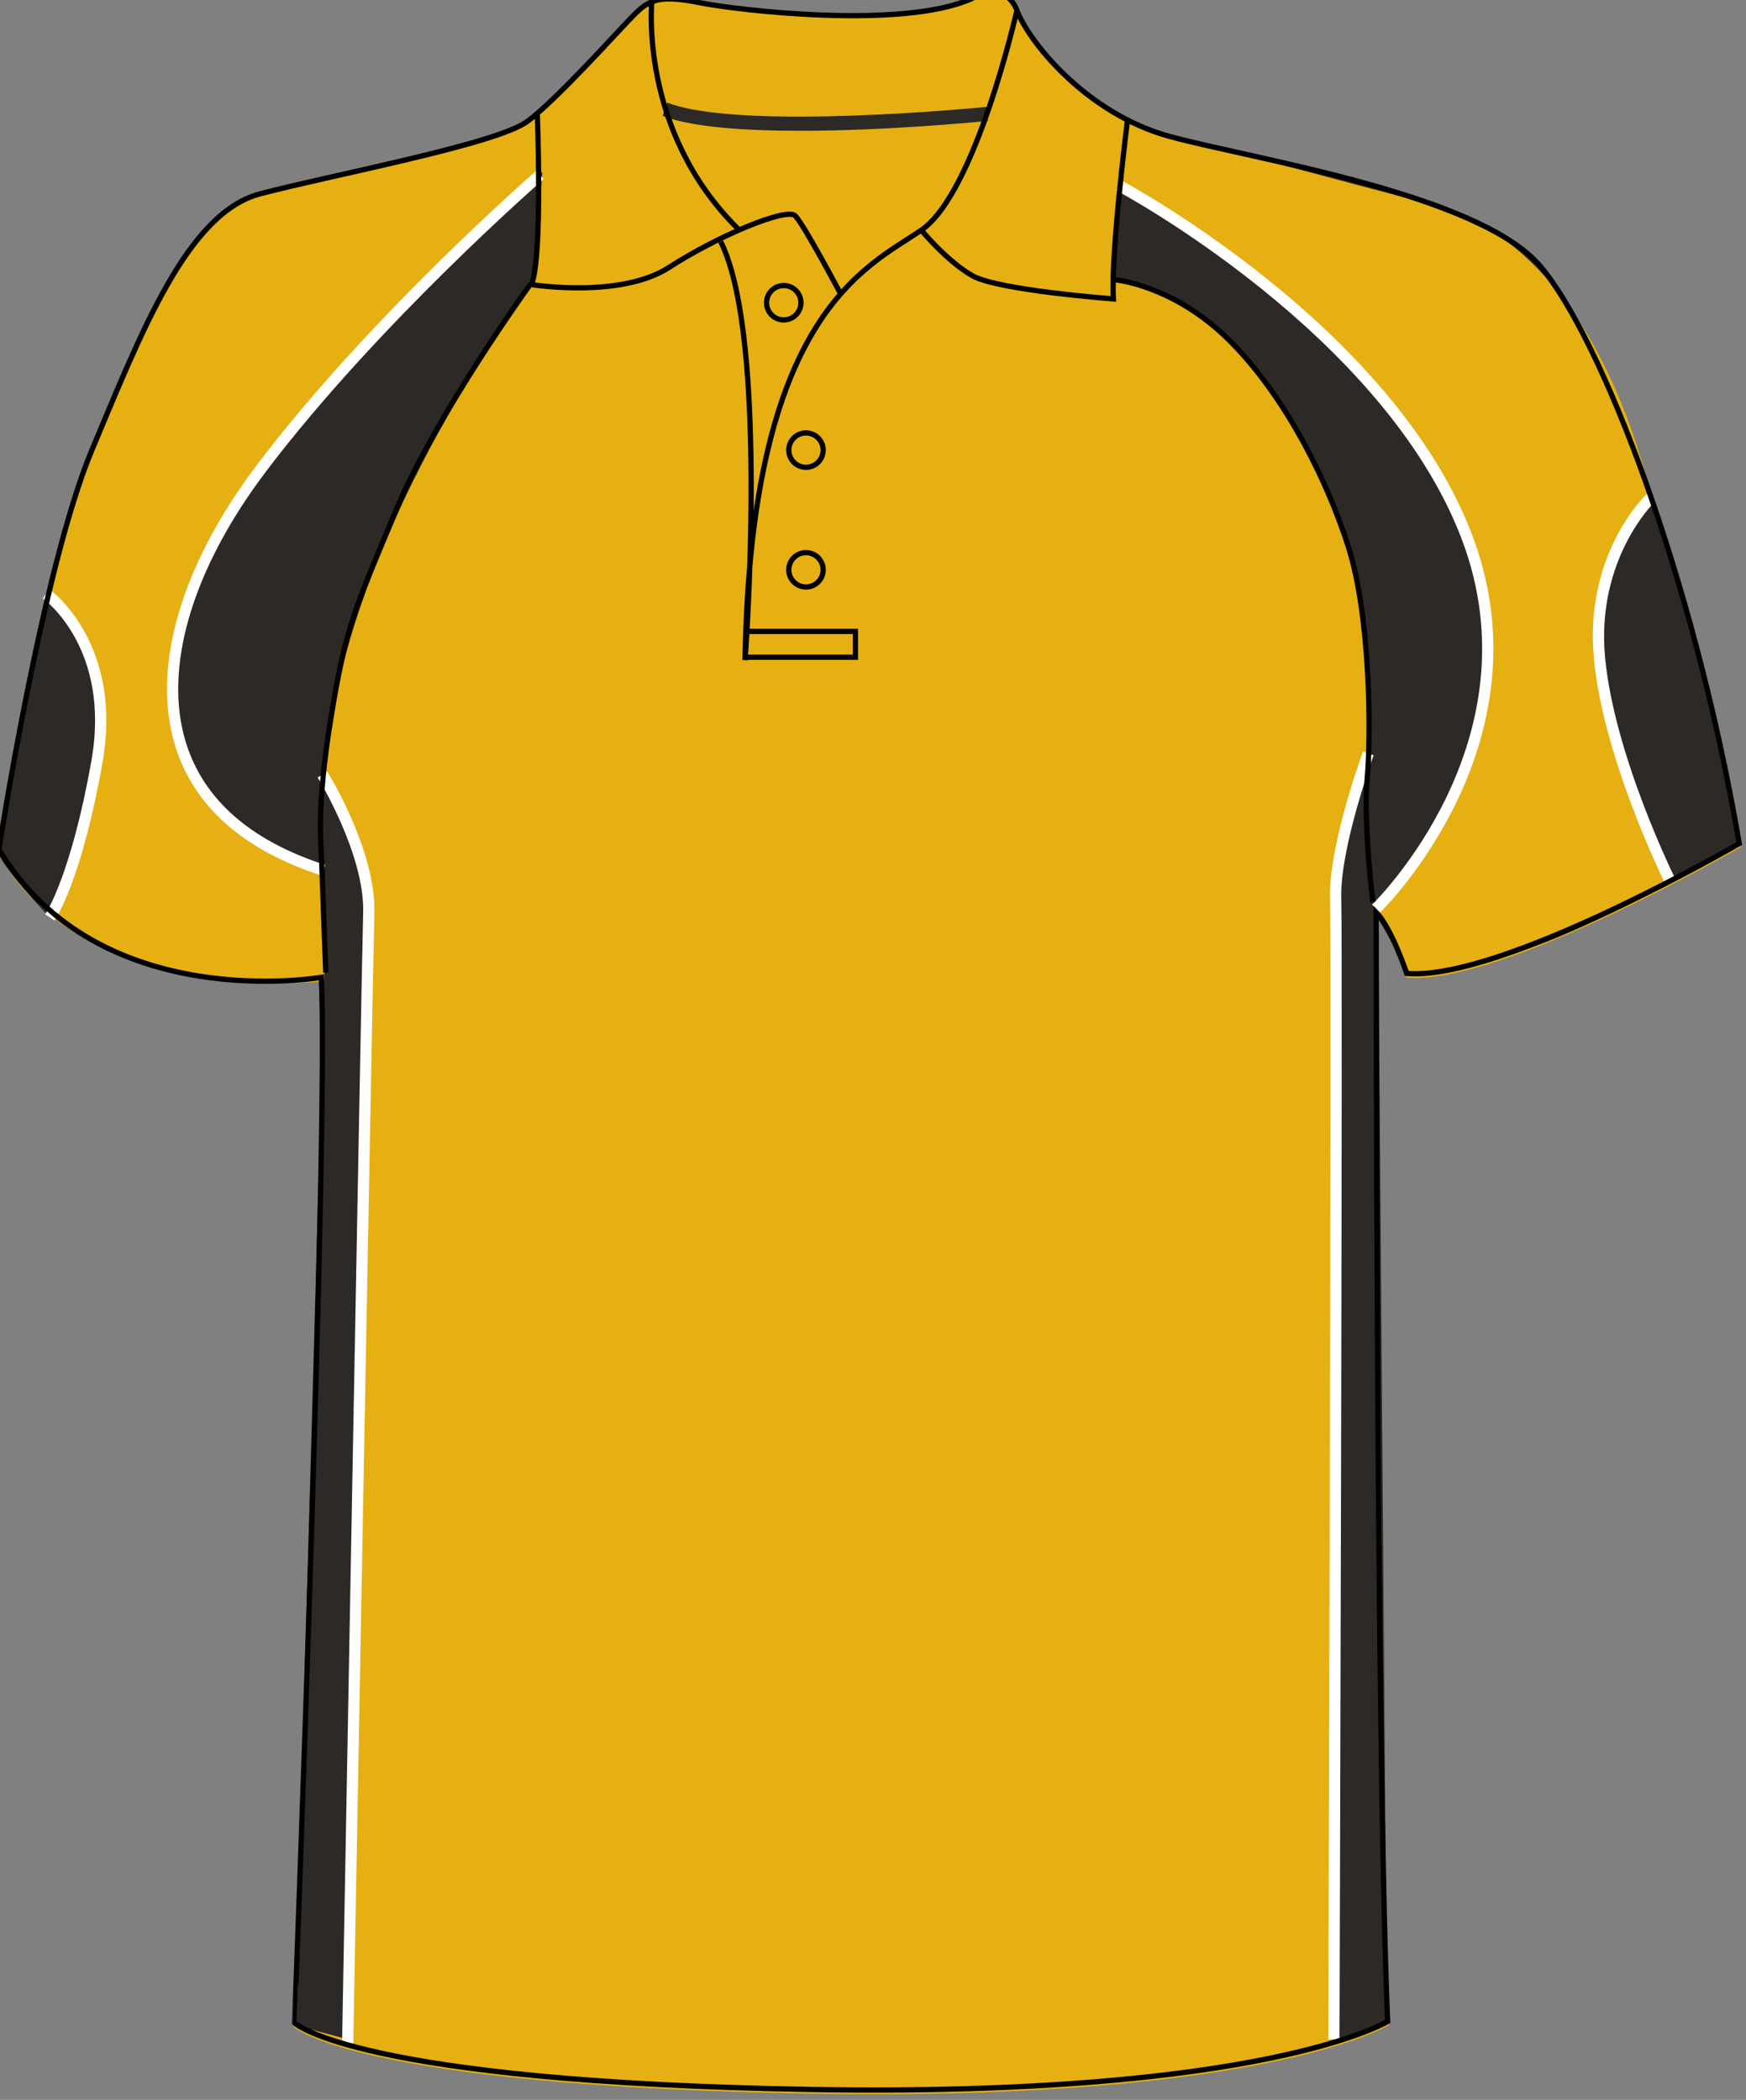
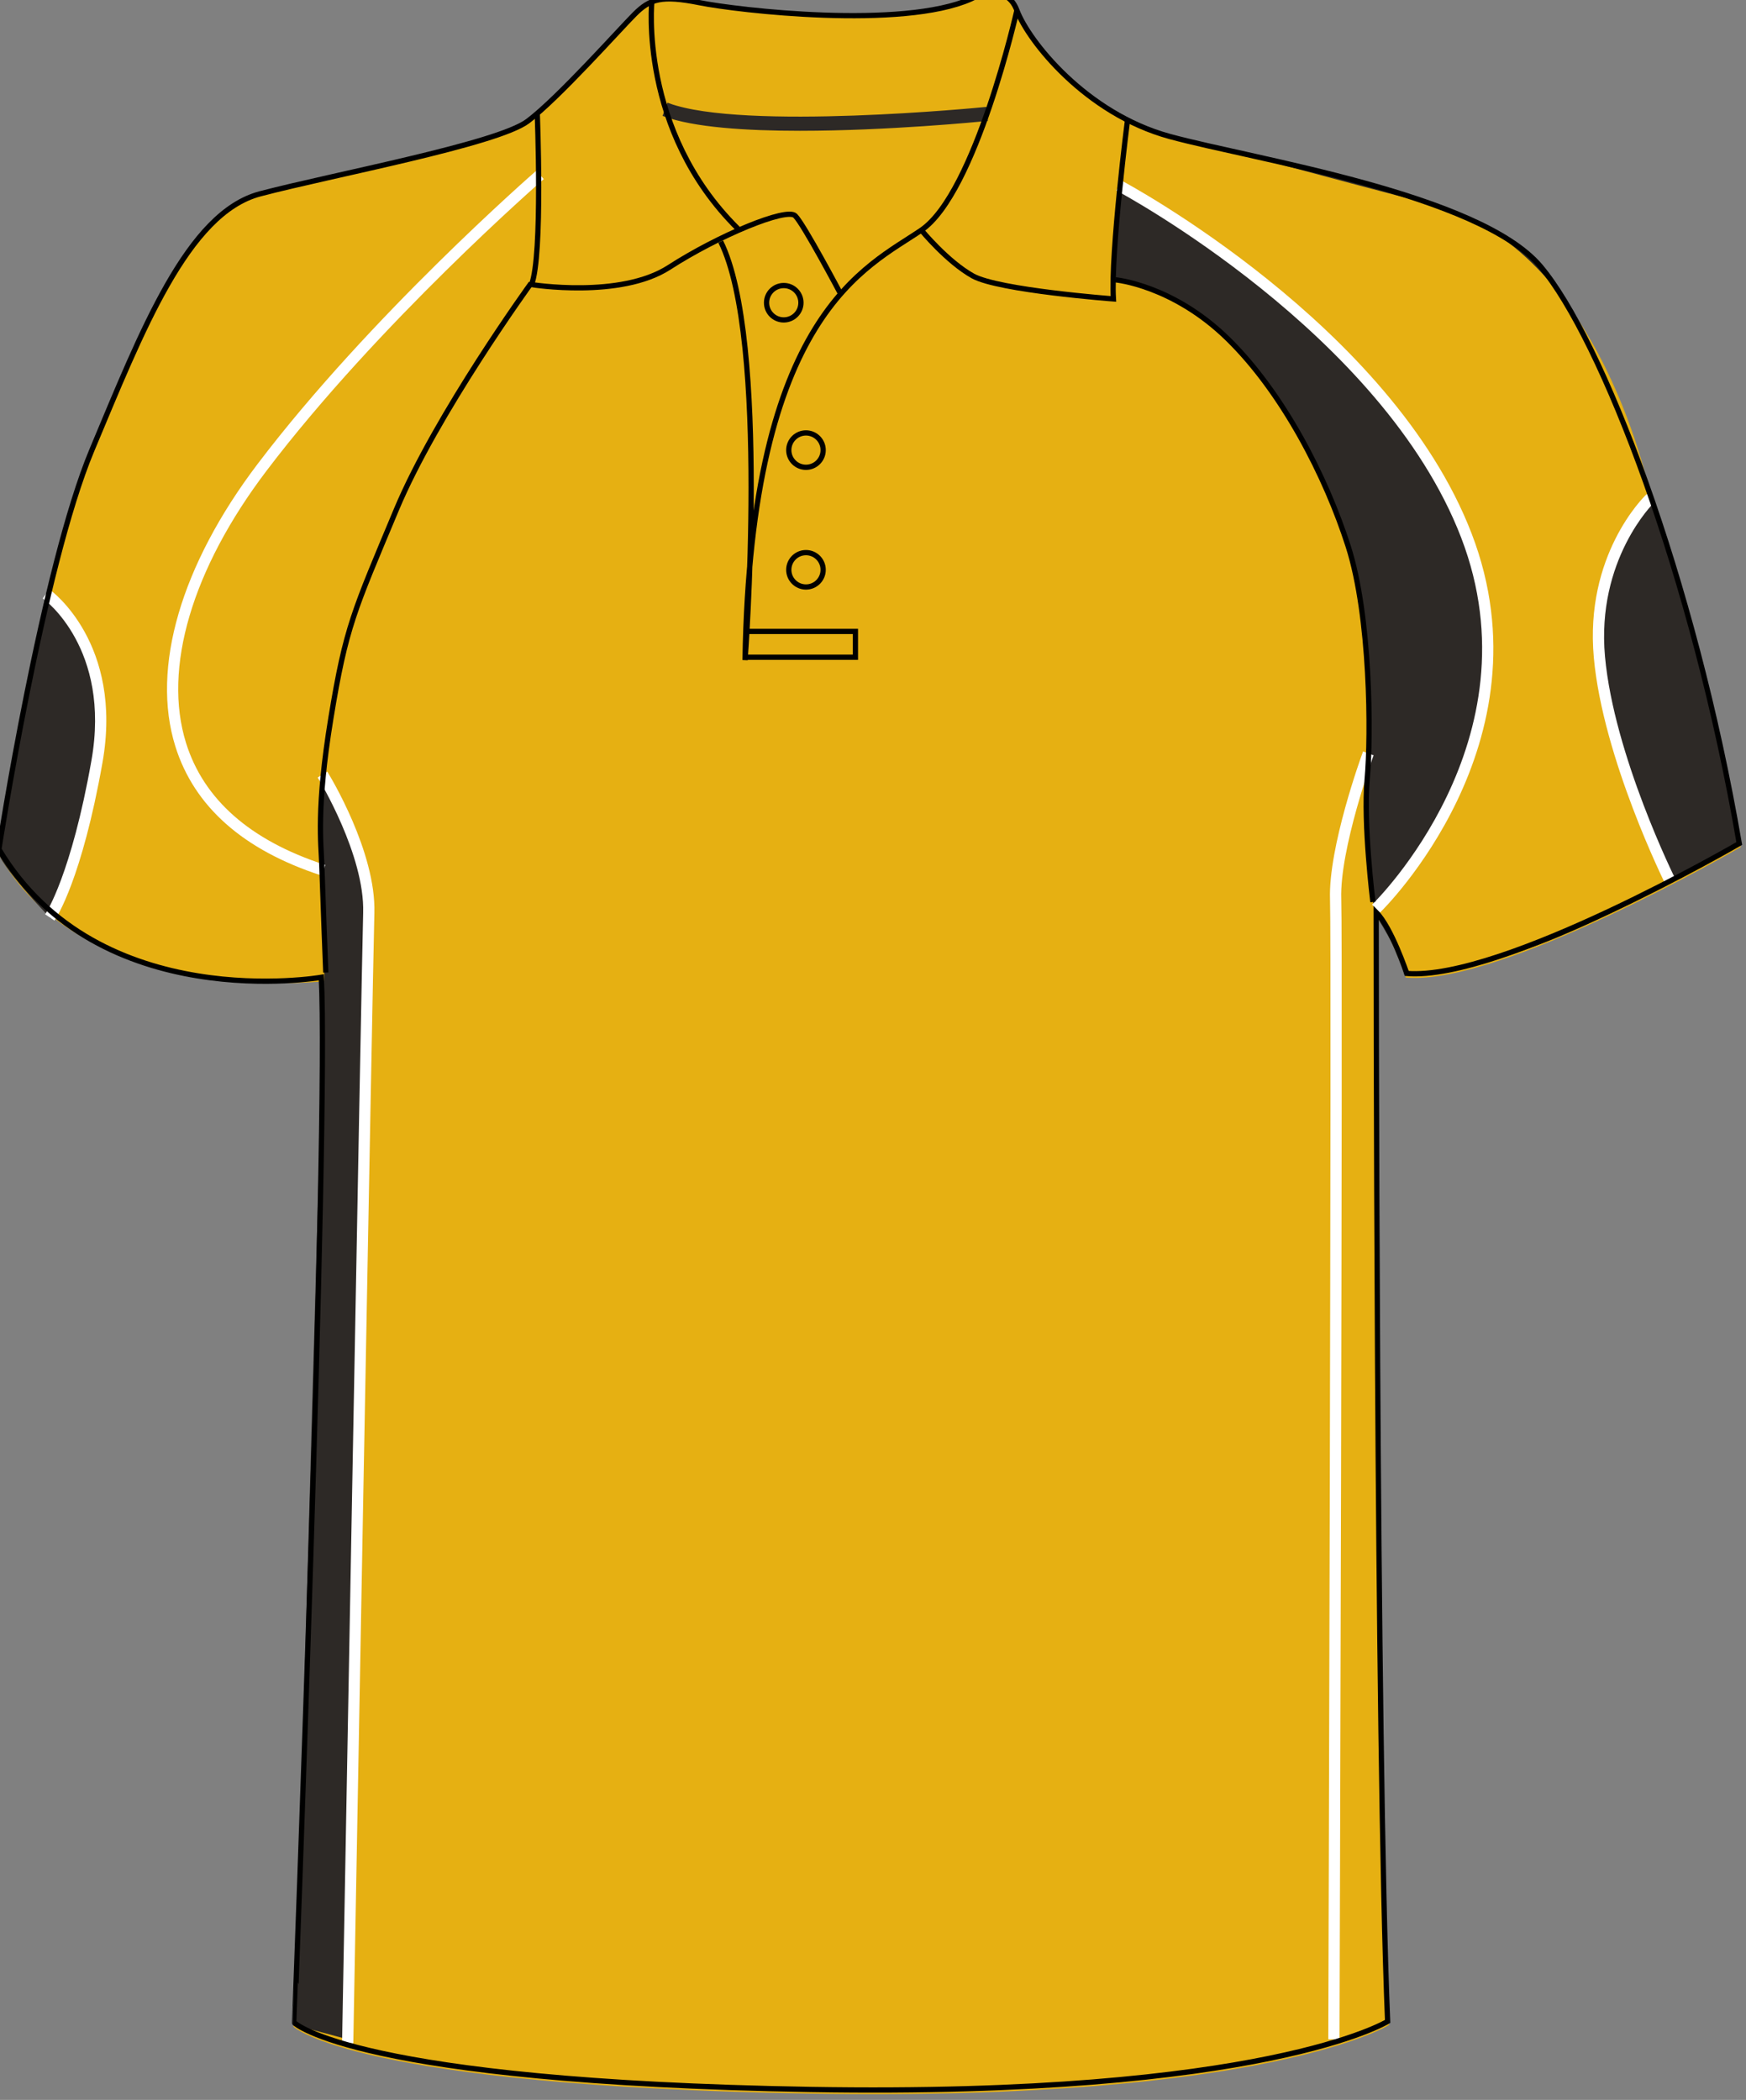
<svg xmlns="http://www.w3.org/2000/svg" preserveAspectRatio="xMidYMid meet" version="1.1" id="Layer_1" x="0px" y="0px" width="665.15px" height="801px" viewbox="0 0 665.15 801" enable-background="new 0 0 665.15 801" xml:space="preserve" class="svg0" style="height: 800px;">
  <rect width="100%" height="100%" fill="#808080" stroke="none" />
  <g id="side"> </g>
  <g id="back"> </g>
  <g id="front_1_">
    <g id="front">
      <path id="primary" fill="#e6b012" d="M122.397,373.419c0,0-90.705,9.76-122.818-48.787c0,0,16.529-107.005,35.457-152.144    c18.929-45.137,36.398-90.279,64.066-97.555c27.665-7.28,90.273-18.929,101.92-27.663c11.646-8.738,34.939-34.947,40.768-40.77    c5.825-5.823,10.196-7.283,24.753-4.37c14.563,2.914,77.17,10.195,103.381-1.453c0,0,13.105-7.281,17.475,4.367    c4.369,11.649,26.209,39.312,58.236,48.048c32.035,8.736,117.936,21.841,141.233,49.503    c23.302,27.664,58.248,117.94,75.715,219.861c0,0-90.275,52.417-126.672,49.505c0,0-5.83-17.472-11.651-23.296    c0,0,0,317.708,4.364,422.544c0,0-46.588,28.826-219.853,25.916c-173.27-2.912-196.564-25.334-196.564-25.334    S125.309,430.208,122.397,373.419z" class="primary" stroke="#e6b012" stroke-width="1px" />
      <g id="secondary" class="secondary" fill="#2D2926" stroke="#2D2926" stroke-width="1px">
        <path fill="#2D2926" d="M424.056,106.167c0,0,38.012,3.059,68.158,54.179c30.146,51.12,28.396,86.95,29.271,107.922     c0.875,20.973-2.188,40.196-0.875,51.121c1.312,10.924,3.496,28.398,3.496,28.398s9.617,14.419,11.359,23.155     c0,0,24.903-0.438,58.983-14.854c34.082-14.419,68.162-35.393,68.162-35.393s-10.051-61.605-33.646-130.643     c-23.595-69.032-43.256-94.813-58.107-100.93c-14.859-6.117-35.83-17.914-93.506-29.71c0,0-45.877-9.614-47.188-12.67     L424.056,106.167z" class="secondary" stroke="#2D2926" stroke-width="1px" />
        <path fill="#2D2926" d="M17.93,226.541c1.966,0,25.559,19.662,20.314,57.675C33.003,322.228,19.237,349.1,19.237,349.1     s-19.661-20.315-19.661-25.561S17.93,226.541,17.93,226.541" class="secondary" stroke="#2D2926" stroke-width="1px" />
-         <path fill="#2D2926" d="M527.823,771.17l-3.278-424.039c0,0-7.207-45.222-3.273-60.296c0,0-9.83,27.525-11.798,47.844     c-1.968,20.317-1.313,441.734-1.313,441.734L527.823,771.17z" class="secondary" stroke="#2D2926" stroke-width="1px" />
        <path fill="#2D2926" d="M112.856,771.17l11.248-402.737c0,0-3.278-58.003-0.657-71.766c0,0,14.419,20.316,16.385,40.635     c1.967,20.316-7.313,439.113-7.313,439.113L112.856,771.17z" class="secondary" stroke="#2D2926" stroke-width="1px" />
        <path fill="#2D2926" d="M304.729,49.334c-20.541,0-40.431-1.31-51.688-5.479l1.521-4.097     c28.674,10.62,119.862,1.605,120.786,1.512l0.438,4.348C373.431,45.854,338.215,49.334,304.729,49.334z" class="secondary" stroke="#2D2926" stroke-width="1px" />
-         <path fill="#2D2926" d="M122.791,331.403c0,0-77.754-13.689-51.118-100.931C90.677,168.209,206.026,66.624,206.026,66.624     l-2.621,38.669C168.012,157.069,114.975,243.53,122.791,331.403z" class="secondary" stroke="#2D2926" stroke-width="1px" />
      </g>
      <path id="primary_1_" fill="#e6b012" d="M628.537,190.057c0,0-18.354-95.249-83.896-111.849    C516.245,71.015,430.344,47.63,430.344,47.63L426.7,70.924c0,0,234.162,120.879,97.842,274.893l0,0l8.449,14.856l4.66,10.271    c0,0,37.578-3.495,98.742-34.953C636.402,335.991,580.892,237.698,628.537,190.057z" class="primary" stroke="#e6b012" stroke-width="1px" />
      <g id="tertiary" class="tertiary" fill="#FFFFFF" stroke="#FFFFFF" stroke-width="1px">
        <path fill="#FFFFFF" d="M634.935,336.722c-0.238-0.474-23.771-47.909-27.26-86.223c-3.523-38.786,18.771-60.711,19.723-61.626     l2.271,2.363c-0.222,0.215-22.107,21.811-18.729,58.966c3.428,37.692,26.688,84.585,26.928,85.056L634.935,336.722z" class="tertiary" stroke="#FFFFFF" stroke-width="1px" />
        <path fill="#FFFFFF" d="M525.685,346.997l-2.273-2.36c0.638-0.613,63.521-62.453,33.688-140.007     C527.078,126.586,426.951,72.909,425.944,72.376l1.531-2.896c1.02,0.539,102.229,54.796,132.684,133.972     C590.779,283.065,526.338,346.366,525.685,346.997z" class="tertiary" stroke="#FFFFFF" stroke-width="1px" />
        <path fill="#FFFFFF" d="M122.281,332.959c-29.404-9.638-47.913-26.049-55.01-48.784c-9.259-29.671,2.139-68.714,31.274-107.122     c42.861-56.5,105.123-110.792,105.748-111.336l2.148,2.473c-0.623,0.541-62.636,54.618-105.288,110.843     c-28.49,37.551-39.702,75.52-30.757,104.165c6.766,21.668,24.561,37.357,52.9,46.647L122.281,332.959z" class="tertiary" stroke="#FFFFFF" stroke-width="1px" />
        <path fill="#FFFFFF" d="M20.597,350.021l-2.711-1.843c0.096-0.146,9.755-14.815,17.436-58.349     c7.577-42.934-18.082-61.771-18.339-61.954l1.893-2.673c0.278,0.196,27.631,20.128,19.681,65.195     C30.713,334.8,21.001,349.421,20.597,350.021z" class="tertiary" stroke="#FFFFFF" stroke-width="1px" />
        <path fill="#FFFFFF" d="M134.098,777.92l-3.276-0.061c0.072-4.068,7.38-407.436,8.029-430.119     c0.635-22.189-16.948-51.071-17.126-51.359l2.793-1.716c0.747,1.215,18.269,30.014,17.605,53.174     C141.478,370.504,134.168,773.848,134.098,777.92z" class="tertiary" stroke="#FFFFFF" stroke-width="1px" />
        <path fill="#FFFFFF" d="M509.799,776.42l-3.277-0.012c0.018-4.146,1.307-414.403,0.654-433.812     c-0.654-19.755,11.854-54.215,12.393-55.67l3.078,1.126c-0.127,0.353-12.826,35.321-12.188,54.435     C511.105,361.958,509.814,772.278,509.799,776.42z" class="tertiary" stroke="#FFFFFF" stroke-width="1px" />
      </g>
      <g id="quartenary">
        <path fill="none" stroke="#000000" stroke-width="2px" stroke-miterlimit="10" d="M122.397,372.325     c0,0-84.808,14.786-122.818-48.786c0,0,16.529-107.004,35.457-152.144c18.929-45.138,36.398-90.279,64.066-97.556     c27.665-7.28,90.273-18.929,101.92-27.663c11.646-8.736,34.939-34.943,40.768-40.77c5.825-5.826,10.196-7.283,24.753-4.372     c14.563,2.913,77.17,10.198,103.381-1.454c0,0,13.105-7.28,17.475,4.367c4.369,11.649,26.209,39.313,58.236,48.049     c32.035,8.736,117.936,21.84,141.233,49.503c23.302,27.665,58.248,117.941,75.715,219.859c0,0-90.275,52.416-126.672,49.503     c0,0-5.83-17.471-11.651-23.295c0,0,0,317.714,4.364,422.544c0,0-46.588,28.828-219.853,25.916     c-173.27-2.914-196.564-25.332-196.564-25.332S125.309,429.122,122.397,372.325z" />
        <path fill="none" stroke="#000000" stroke-width="2px" stroke-miterlimit="10" d="M204.66,42.901c0,0,2.185,54.6-2.183,65.519     c0,0,33.853,5.461,52.418-6.553c18.563-12.013,44.771-22.935,48.048-19.658c3.274,3.278,17.121,29.418,17.121,29.418" />
        <path fill="none" stroke="#000000" stroke-width="2px" stroke-miterlimit="10" d="M248.339,0.312c0,0-5.178,49.274,32.765,86.814" />
        <path fill="none" stroke="#000000" stroke-width="2px" stroke-miterlimit="10" d="M387.396,3.946c0,0-15.66,69.528-36.404,83.724     c-20.748,14.197-64.976,31.669-67.159,163.804c0,0,9.281-122.306-9.283-159.436" />
        <path fill="none" stroke="#000000" stroke-width="2px" stroke-miterlimit="10" d="M429.616,45.083c0,0-6.555,51.326-5.457,68.798     c0,0-43.684-3.277-53.514-8.735c-9.826-5.461-19.654-17.474-19.654-17.474" />
        <polyline fill="none" stroke="#000000" stroke-width="2" stroke-miterlimit="10" points="283.806,250.385 325.873,250.385      325.873,240.557 284.377,240.557    " />
        <circle fill="none" stroke="#000000" stroke-width="2" stroke-miterlimit="10" cx="307.038" cy="217.083" r="6.548" />
        <circle fill="none" stroke="#000000" stroke-width="2" stroke-miterlimit="10" cx="307.038" cy="171.481" r="6.549" />
        <circle fill="none" stroke="#000000" stroke-width="2" stroke-miterlimit="10" cx="298.573" cy="115.333" r="6.549" />
        <path fill="none" stroke="#000000" stroke-width="2px" stroke-miterlimit="10" d="M124.104,370.509c0,0-1.313-33.86-1.529-41.29     c-0.218-7.427-2.185-20.972,3.495-55.707c5.678-34.736,8.736-40.635,24.905-79.304c15.304-36.607,51.337-86.294,51.337-86.294" />
        <path fill="none" stroke="#000000" stroke-width="2px" stroke-miterlimit="10" d="M424.924,106.604c0,0,21.852,1.966,42.819,22.5     c20.976,20.535,37.359,52.432,45.877,79.086c8.521,26.652,8.736,71.874,7.211,88.694c-1.532,16.82,2.188,46.75,2.188,46.75" />
      </g>
    </g>
  </g>
  <filter id="linear">
    <feColorMatrix type="matrix" values="0 -1 0 0 0               0 -1 0 0 0               0 -1 0 0 0               0 -1 0 0.9 0 " />
  </filter>
</svg>